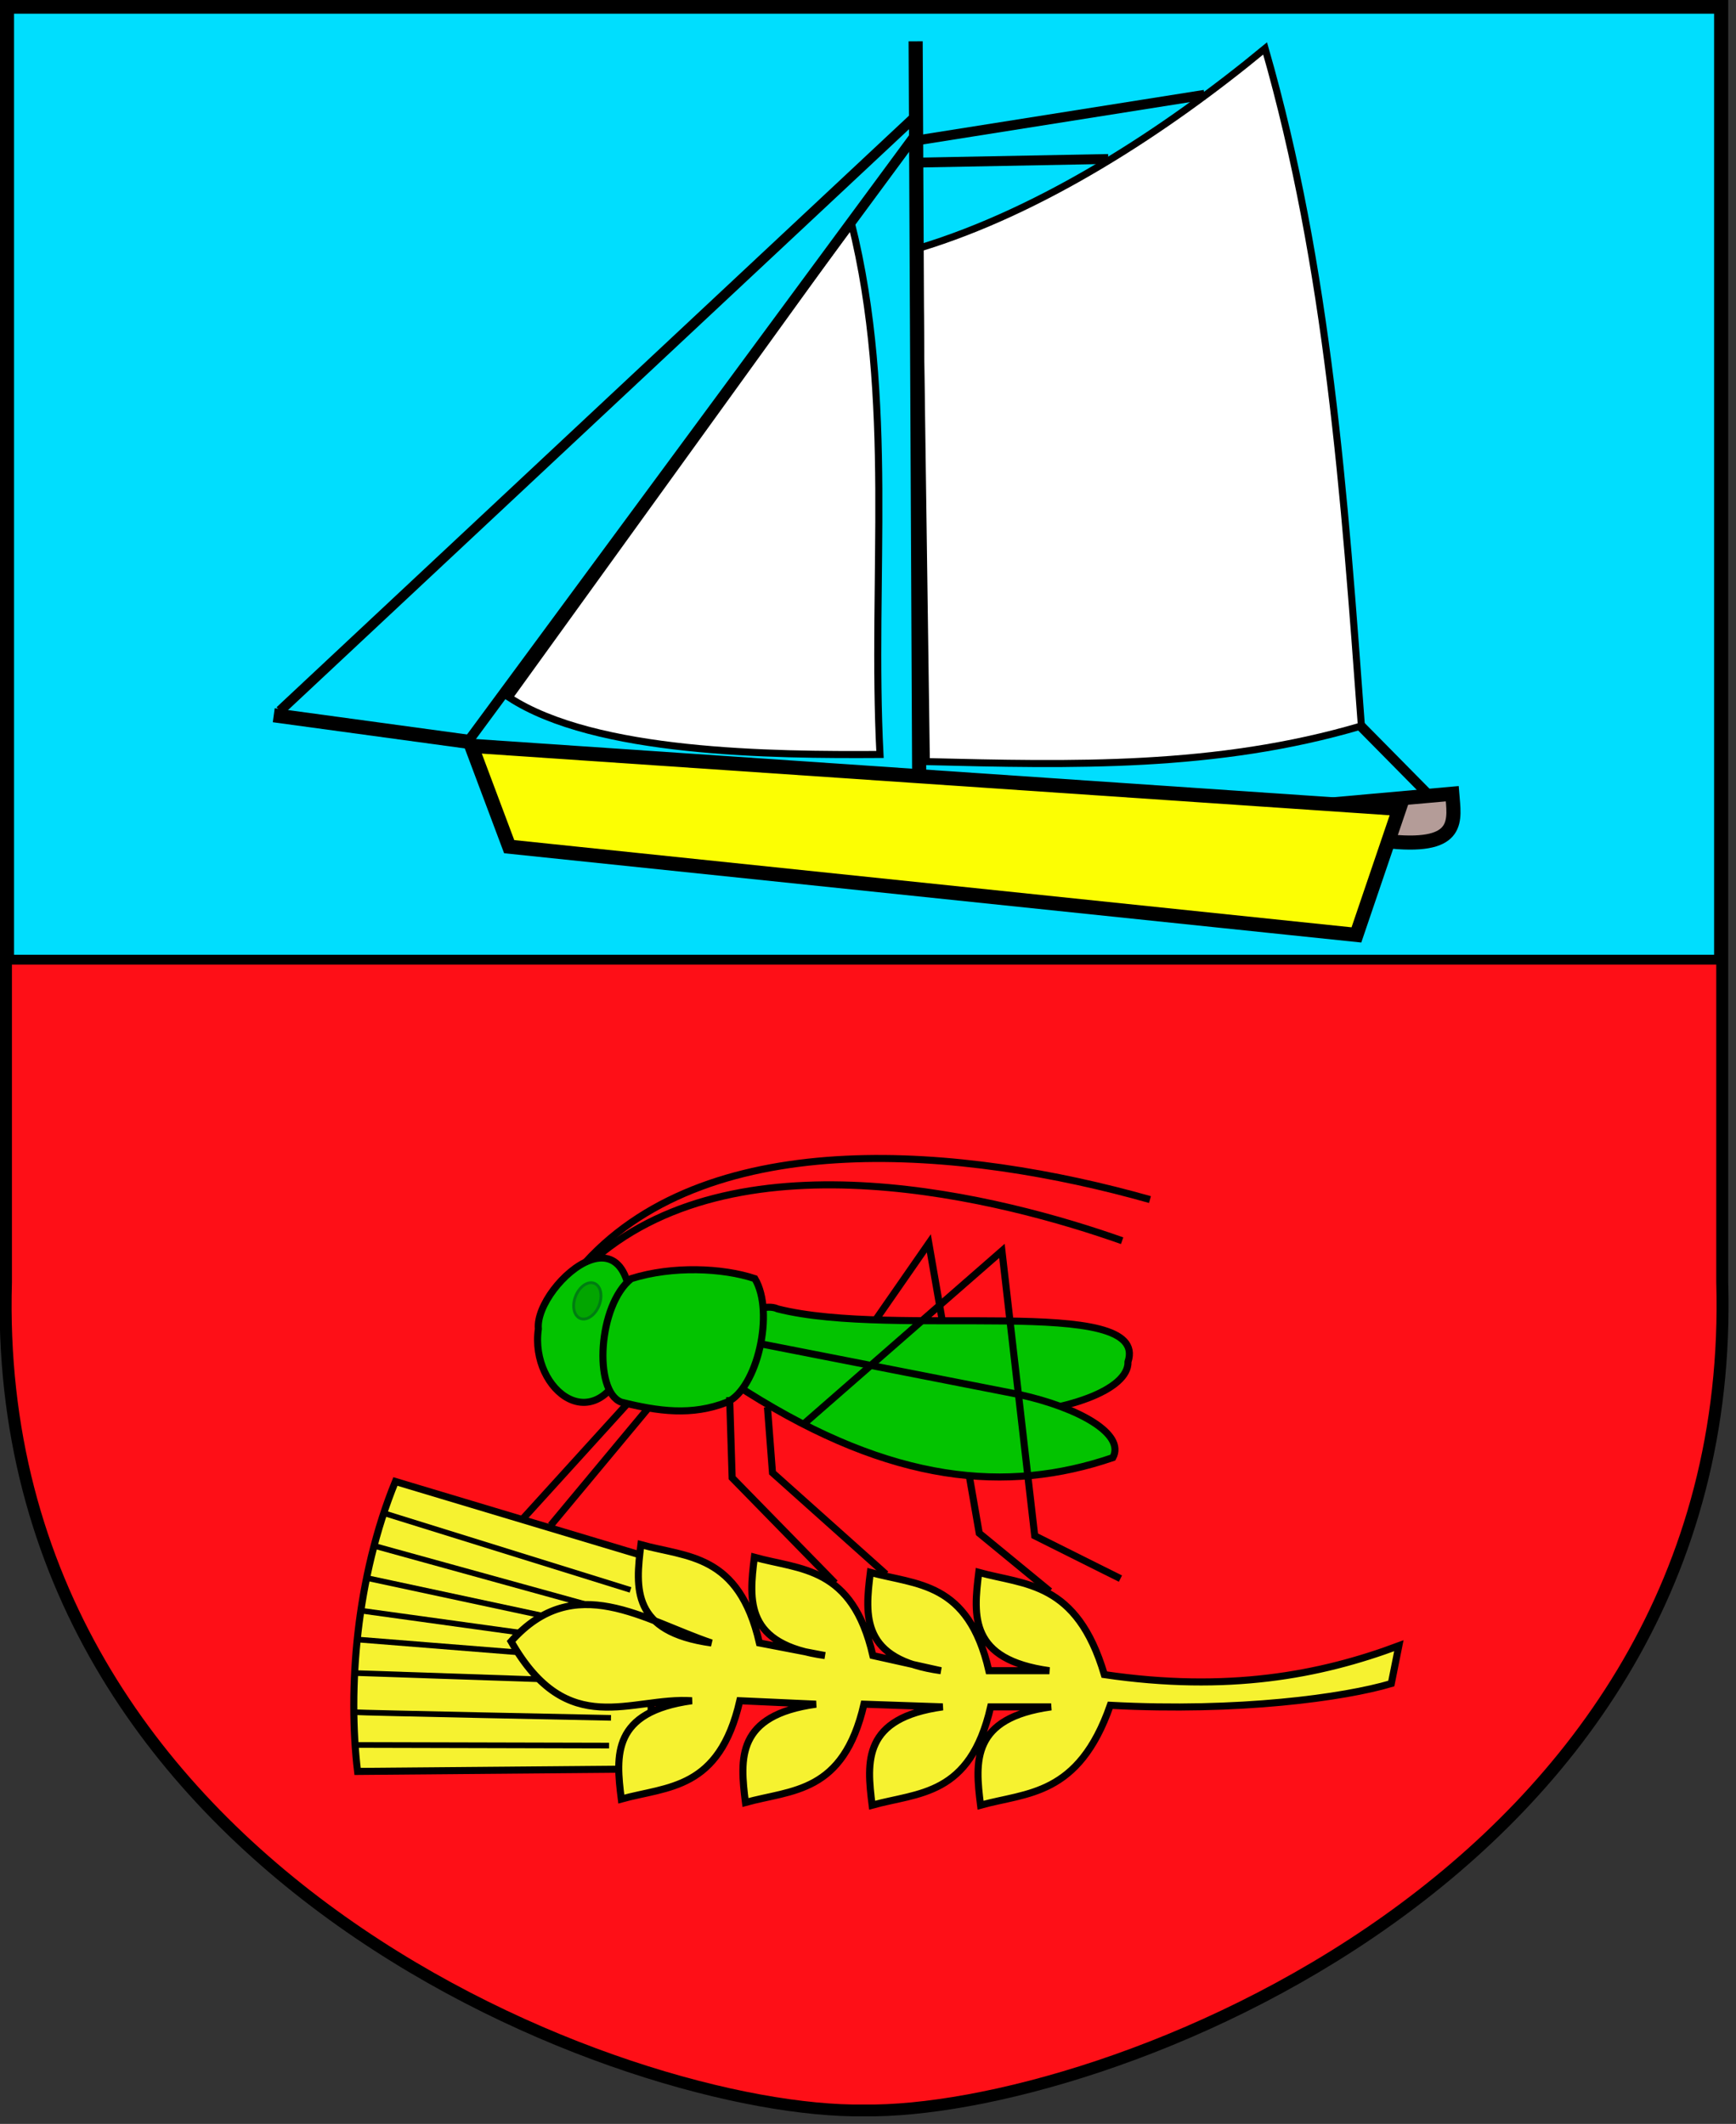
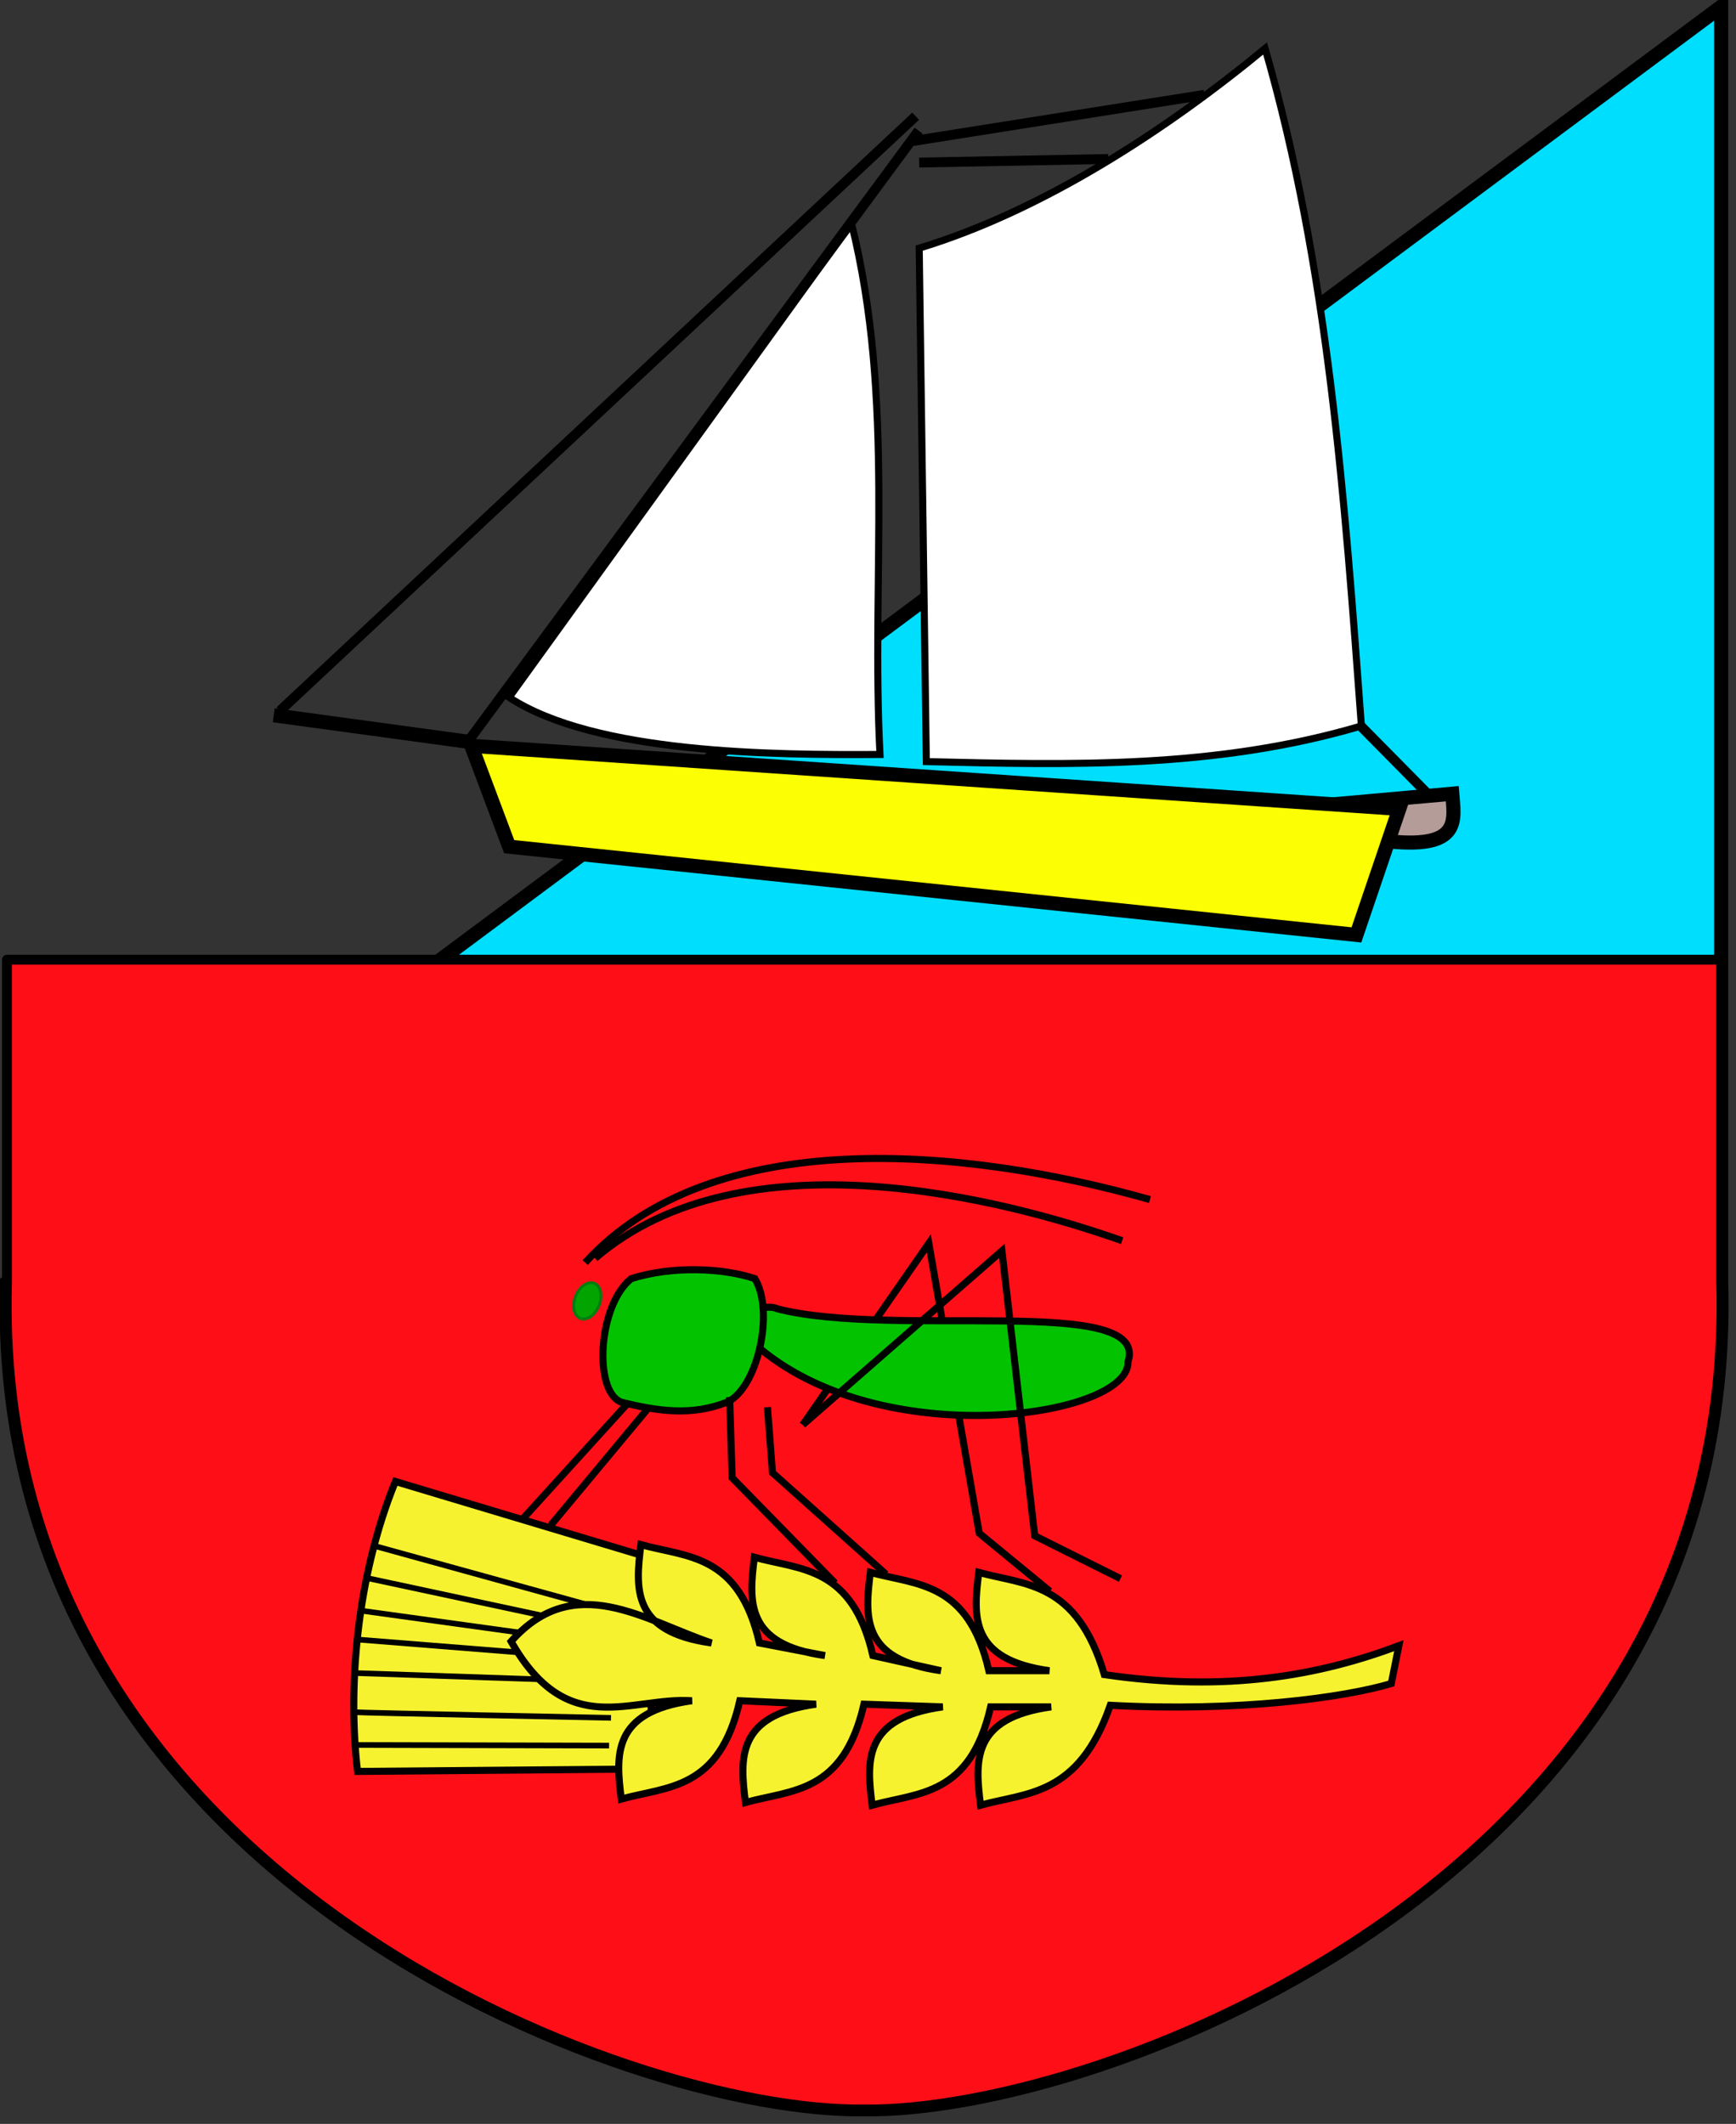
<svg xmlns="http://www.w3.org/2000/svg" version="1.0" width="502.25" height="614.52" id="svg2">
  <rect width="100%" height="100%" fill="#333333" stroke="none" />
  <defs id="defs4" />
  <g transform="translate(-2.218,-3.473)" id="layer1">
    <g transform="matrix(4.085,0,0,4.085,-1505.751,-1590.112)" id="g23718">
-       <path d="M 430.344,539.505 C 446.828,539.759 492.248,523.043 491.046,480.934 L 491.046,390.576 L 369.643,390.576 L 369.643,480.934 C 368.441,523.043 413.86,539.759 430.344,539.505 z " style="fill:#00defe;fill-opacity:1;fill-rule:evenodd;stroke:#000000;stroke-width:1px;stroke-linecap:butt;stroke-linejoin:miter;stroke-opacity:1" id="path23704" />
+       <path d="M 430.344,539.505 C 446.828,539.759 492.248,523.043 491.046,480.934 L 491.046,390.576 L 369.643,480.934 C 368.441,523.043 413.86,539.759 430.344,539.505 z " style="fill:#00defe;fill-opacity:1;fill-rule:evenodd;stroke:#000000;stroke-width:1px;stroke-linecap:butt;stroke-linejoin:miter;stroke-opacity:1" id="path23704" />
      <path d="M 369.643,458.08 L 369.643,480.924 C 368.441,523.034 413.846,539.772 430.33,539.518 C 446.814,539.772 492.251,523.034 491.049,480.924 L 491.049,458.08 L 369.643,458.08 z " style="opacity:1;fill:#fe0f17;fill-opacity:1;fill-rule:evenodd;stroke:#000000;stroke-width:0.7;stroke-linecap:round;stroke-linejoin:round;stroke-miterlimit:4;stroke-dasharray:none;stroke-dashoffset:0;stroke-opacity:1" id="rect23713" />
    </g>
    <g transform="matrix(4.085,0,0,4.085,-1037.399,-1644.097)" id="g23735">
      <path d="M 300.357,513.612 L 282.5,508.255 C 279.708,515.1 279.126,523.017 279.821,528.791 L 300.714,528.612 L 300.357,513.612 z " style="fill:#f6f230;fill-opacity:1;fill-rule:evenodd;stroke:#000000;stroke-width:0.5;stroke-linecap:butt;stroke-linejoin:miter;stroke-miterlimit:4;stroke-dasharray:none;stroke-opacity:1" id="path14941" />
      <g transform="translate(20.1,10.809)" id="g14926">
-         <path d="M 278.954,488.423 C 280.396,476.276 272.226,483.454 272.525,486.637 C 271.89,491.024 276.811,494.852 278.954,488.423 z " style="fill:#03c300;fill-opacity:1;fill-rule:evenodd;stroke:#000000;stroke-width:0.5;stroke-linecap:butt;stroke-linejoin:miter;stroke-miterlimit:4;stroke-dasharray:none;stroke-opacity:1" id="path2170" />
        <path d="M 291.25,493.434 L 300.179,480.576 L 303.75,501.112 L 308.75,505.219" style="fill:none;fill-opacity:0.75;fill-rule:evenodd;stroke:#000000;stroke-width:0.5;stroke-linecap:butt;stroke-linejoin:miter;stroke-miterlimit:4;stroke-dasharray:none;stroke-opacity:1" id="path10056" />
        <path d="M 287.857,487.719 C 296.667,495.524 314.405,492.925 314.286,488.969 C 315.875,484.133 297.794,487.342 289.464,485.219 C 288.492,484.745 285.81,485.733 287.857,487.719 z " style="fill:#03c300;fill-opacity:1;fill-rule:evenodd;stroke:#000000;stroke-width:0.5;stroke-linecap:butt;stroke-linejoin:miter;stroke-miterlimit:4;stroke-dasharray:none;stroke-opacity:1" id="path2186" />
-         <path d="M 287.321,491.112 C 297.592,497.579 305.715,498.317 313.214,495.755 C 314.113,494.078 310.799,492.22 306.607,491.291 L 288.393,487.719 C 286.609,487.849 285.505,490.024 287.321,491.112 z " style="fill:#03c300;fill-opacity:1;fill-rule:evenodd;stroke:#000000;stroke-width:0.5;stroke-linecap:butt;stroke-linejoin:miter;stroke-miterlimit:4;stroke-dasharray:none;stroke-opacity:1" id="path4128" />
        <path d="M 278.393,491.826 C 276.4,491.053 276.76,484.922 279.107,483.076 C 282.024,482.161 285.572,482.314 287.857,483.076 C 289.288,485.457 288.014,490.874 285.893,491.826 C 283.393,492.812 281.019,492.478 278.393,491.826 z " style="fill:#03c300;fill-opacity:1;fill-rule:evenodd;stroke:#000000;stroke-width:0.5;stroke-linecap:butt;stroke-linejoin:miter;stroke-miterlimit:4;stroke-dasharray:none;stroke-opacity:1" id="path5099" />
        <path d="M 275.841,481.942 C 284.81,472.087 302.729,473.764 315.841,477.478" style="fill:none;fill-opacity:0.75;fill-rule:evenodd;stroke:#000000;stroke-width:0.5;stroke-linecap:butt;stroke-linejoin:miter;stroke-miterlimit:4;stroke-dasharray:none;stroke-opacity:1" id="path6142" />
        <path d="M 276.547,481.642 C 287.031,472.617 305.559,477.449 313.869,480.392" style="fill:none;fill-opacity:0.75;fill-rule:evenodd;stroke:#000000;stroke-width:0.5;stroke-linecap:butt;stroke-linejoin:miter;stroke-miterlimit:4;stroke-dasharray:none;stroke-opacity:1" id="path6144" />
        <path d="M 313.75,504.326 L 307.679,501.291 L 305.357,481.112 L 291.25,493.434" style="fill:none;fill-opacity:0.75;fill-rule:evenodd;stroke:#000000;stroke-width:0.5;stroke-linecap:butt;stroke-linejoin:miter;stroke-miterlimit:4;stroke-dasharray:none;stroke-opacity:1" id="path7115" />
        <path d="M 286.071,491.469 L 286.25,497.184 L 293.541,504.644" style="fill:none;fill-opacity:0.75;fill-rule:evenodd;stroke:#000000;stroke-width:0.5;stroke-linecap:butt;stroke-linejoin:miter;stroke-miterlimit:4;stroke-dasharray:none;stroke-opacity:1" id="path8095" />
        <path d="M 288.75,492.184 L 289.107,496.826 L 297.143,504.012" style="fill:none;fill-opacity:0.75;fill-rule:evenodd;stroke:#000000;stroke-width:0.5;stroke-linecap:butt;stroke-linejoin:miter;stroke-miterlimit:4;stroke-dasharray:none;stroke-opacity:1" id="path8097" />
        <path d="M 278.929,491.826 L 271.429,500.085" style="fill:none;fill-opacity:0.75;fill-rule:evenodd;stroke:#000000;stroke-width:0.5;stroke-linecap:butt;stroke-linejoin:miter;stroke-miterlimit:4;stroke-dasharray:none;stroke-opacity:1" id="path9068" />
        <path d="M 280.389,492.152 L 273.404,500.547" style="fill:none;fill-opacity:0.75;fill-rule:evenodd;stroke:#000000;stroke-width:0.5;stroke-linecap:butt;stroke-linejoin:miter;stroke-miterlimit:4;stroke-dasharray:none;stroke-opacity:1" id="path9070" />
        <path d="M 183.393 476.737 A 0.893 1.339 0 1 1  181.607,476.737 A 0.893 1.339 0 1 1  183.393 476.737 z" transform="matrix(0.928,0.371,-0.371,0.928,283.502,-25.467)" style="opacity:1;fill:#02a500;fill-opacity:1;fill-rule:evenodd;stroke:#007d11;stroke-width:0.2;stroke-linecap:round;stroke-linejoin:round;stroke-miterlimit:4;stroke-dasharray:none;stroke-dashoffset:0;stroke-opacity:1" id="path11027" />
      </g>
      <path d="M 279.955,519.46 L 297.277,520.844" style="fill:none;fill-opacity:0.75;fill-rule:evenodd;stroke:#000000;stroke-width:0.4;stroke-linecap:butt;stroke-linejoin:miter;stroke-miterlimit:4;stroke-dasharray:none;stroke-opacity:1" id="path15916" />
      <path d="M 279.732,521.826 L 296.875,522.407" style="fill:none;fill-opacity:0.75;fill-rule:evenodd;stroke:#000000;stroke-width:0.4;stroke-linecap:butt;stroke-linejoin:miter;stroke-miterlimit:4;stroke-dasharray:none;stroke-opacity:1" id="path15918" />
      <path d="M 280.089,517.407 L 298.482,519.951" style="fill:none;fill-opacity:0.75;fill-rule:evenodd;stroke:#000000;stroke-width:0.4;stroke-linecap:butt;stroke-linejoin:miter;stroke-miterlimit:4;stroke-dasharray:none;stroke-opacity:1" id="path16893" />
      <path d="M 280.446,515.085 L 299.821,519.237" style="fill:none;fill-opacity:0.75;fill-rule:evenodd;stroke:#000000;stroke-width:0.4;stroke-linecap:butt;stroke-linejoin:miter;stroke-miterlimit:4;stroke-dasharray:none;stroke-opacity:1" id="path16895" />
      <path d="M 280.982,512.809 L 297.143,517.273" style="fill:none;fill-opacity:0.75;fill-rule:evenodd;stroke:#000000;stroke-width:0.4;stroke-linecap:butt;stroke-linejoin:miter;stroke-miterlimit:4;stroke-dasharray:none;stroke-opacity:1" id="path15914" />
      <path d="M 303.499,523.784 C 297.837,524.569 298.107,527.635 298.499,530.748 C 301.768,529.84 305.435,530.129 306.892,523.784 L 312.292,524.028 C 306.63,524.812 306.9,527.879 307.292,530.992 C 310.561,530.084 314.229,530.372 315.685,524.028 L 321.264,524.219 C 315.602,525.004 315.872,528.07 316.264,531.183 C 319.533,530.275 323.201,530.563 324.657,524.219 L 328.943,524.219 C 323.281,525.004 323.551,528.07 323.943,531.183 C 327.212,530.275 330.879,530.563 333.13,524.107 C 342.225,524.588 349.682,523.562 353.032,522.567 L 353.568,519.888 C 348.007,521.97 341.423,523.219 332.71,521.933 C 330.753,515.312 327.085,515.6 323.817,514.693 C 323.425,517.806 323.155,520.872 328.817,521.657 L 324.531,521.657 C 323.074,515.312 319.407,515.6 316.138,514.693 C 315.746,517.806 315.476,520.872 321.138,521.657 L 316.317,520.585 C 314.86,514.241 311.192,514.529 307.924,513.621 C 307.532,516.734 307.262,519.801 312.924,520.585 L 308.281,519.693 C 306.824,513.348 303.157,513.636 299.888,512.728 C 299.496,515.842 299.226,518.908 304.888,519.693 C 300.081,518.07 295.184,514.538 290.695,519.583 C 294.706,526.639 299.181,523.492 303.499,523.784 z " style="fill:#f6f230;fill-opacity:1;fill-rule:evenodd;stroke:#000000;stroke-width:0.5;stroke-linecap:butt;stroke-linejoin:miter;stroke-miterlimit:4;stroke-opacity:1" id="path12967" />
-       <path d="M 281.652,510.487 L 299.152,515.934" style="fill:none;fill-opacity:0.75;fill-rule:evenodd;stroke:#000000;stroke-width:0.4;stroke-linecap:butt;stroke-linejoin:miter;stroke-miterlimit:4;stroke-dasharray:none;stroke-opacity:1" id="path15912" />
      <path d="M 279.598,524.594 C 279.866,524.639 297.768,524.996 297.768,524.996" style="fill:none;fill-opacity:0.75;fill-rule:evenodd;stroke:#000000;stroke-width:0.4;stroke-linecap:butt;stroke-linejoin:miter;stroke-miterlimit:4;stroke-dasharray:none;stroke-opacity:1" id="path15920" />
      <path d="M 279.643,526.916 L 297.634,526.96" style="fill:none;fill-opacity:0.75;fill-rule:evenodd;stroke:#000000;stroke-width:0.4;stroke-linecap:butt;stroke-linejoin:miter;stroke-miterlimit:4;stroke-dasharray:none;stroke-opacity:1" id="path15922" />
    </g>
    <path d="M 381.519,236.774 L 422.372,233.127 C 422.969,240.671 425.003,248.869 404.864,246.987 L 381.519,236.774 z " style="fill:#b49c98;fill-opacity:1;fill-rule:evenodd;stroke:#000000;stroke-width:4.085px;stroke-linecap:butt;stroke-linejoin:miter;stroke-opacity:1" id="path23700" />
    <path d="M 270.22,223.832 L 268.157,75.268 C 303.641,64.515 339.369,41.322 368.232,17.493 C 386.506,81.036 391.226,147.29 396.087,213.515 C 354.132,225.919 312.176,224.85 270.22,223.832 z " style="fill:#ffffff;fill-opacity:1;fill-rule:evenodd;stroke:#000000;stroke-width:2.043;stroke-linecap:butt;stroke-linejoin:miter;stroke-miterlimit:4;stroke-dasharray:none;stroke-opacity:1" id="path19804" />
    <path d="M 248.555,68.046 L 149.512,205.262 C 174.469,221.573 225.671,221.955 256.808,221.769 C 254.197,170.528 261.266,119.287 248.555,68.046 z " style="fill:#ffffff;fill-opacity:1;fill-rule:evenodd;stroke:#000000;stroke-width:2.043;stroke-linecap:butt;stroke-linejoin:miter;stroke-miterlimit:4;stroke-dasharray:none;stroke-opacity:1" id="path20775" />
-     <path d="M 268.157,228.991 L 267.125,15.429" style="fill:none;fill-opacity:0.75;fill-rule:evenodd;stroke:#000000;stroke-width:4.085px;stroke-linecap:butt;stroke-linejoin:miter;stroke-opacity:1" id="path20777" />
    <path d="M 266.094,44.317 L 350.693,30.905" style="fill:none;fill-opacity:0.75;fill-rule:evenodd;stroke:#000000;stroke-width:2.86;stroke-linecap:butt;stroke-linejoin:miter;stroke-miterlimit:4;stroke-dasharray:none;stroke-opacity:1" id="path20779" />
    <path d="M 268.157,50.507 L 322.837,49.475" style="fill:none;fill-opacity:0.75;fill-rule:evenodd;stroke:#000000;stroke-width:2.86;stroke-linecap:butt;stroke-linejoin:miter;stroke-miterlimit:4;stroke-dasharray:none;stroke-opacity:1" id="path20781" />
    <path d="M 267.98,41.274 L 137.131,218.674" style="fill:none;fill-opacity:1;fill-rule:evenodd;stroke:#000000;stroke-width:2.86;stroke-linecap:butt;stroke-linejoin:miter;stroke-miterlimit:4;stroke-dasharray:none;stroke-opacity:1" id="path20785" />
    <path d="M 81.42,210.42 L 138.819,218.247" style="fill:none;fill-opacity:0.75;fill-rule:evenodd;stroke:#000000;stroke-width:4.085px;stroke-linecap:butt;stroke-linejoin:miter;stroke-opacity:1" id="path21758" />
    <path d="M 267.125,37.095 L 83.225,209.131" style="fill:none;fill-opacity:0.75;fill-rule:evenodd;stroke:#000000;stroke-width:2.86;stroke-linecap:butt;stroke-linejoin:miter;stroke-miterlimit:4;stroke-dasharray:none;stroke-opacity:1" id="path20783" />
    <path d="M 138.589,219.266 L 149.531,248.446 L 394.65,273.98 L 407.052,237.504 L 138.589,219.266 z " style="fill:#fcfe03;fill-opacity:1;fill-rule:evenodd;stroke:#000000;stroke-width:4.085px;stroke-linecap:butt;stroke-linejoin:miter;stroke-opacity:1" id="path23698" />
    <path d="M 415.107,233.01 L 395.896,213.546" style="fill:none;fill-opacity:0.75;fill-rule:evenodd;stroke:#000000;stroke-width:2.86;stroke-linecap:butt;stroke-linejoin:miter;stroke-miterlimit:4;stroke-dasharray:none;stroke-opacity:1" id="path23702" />
  </g>
</svg>